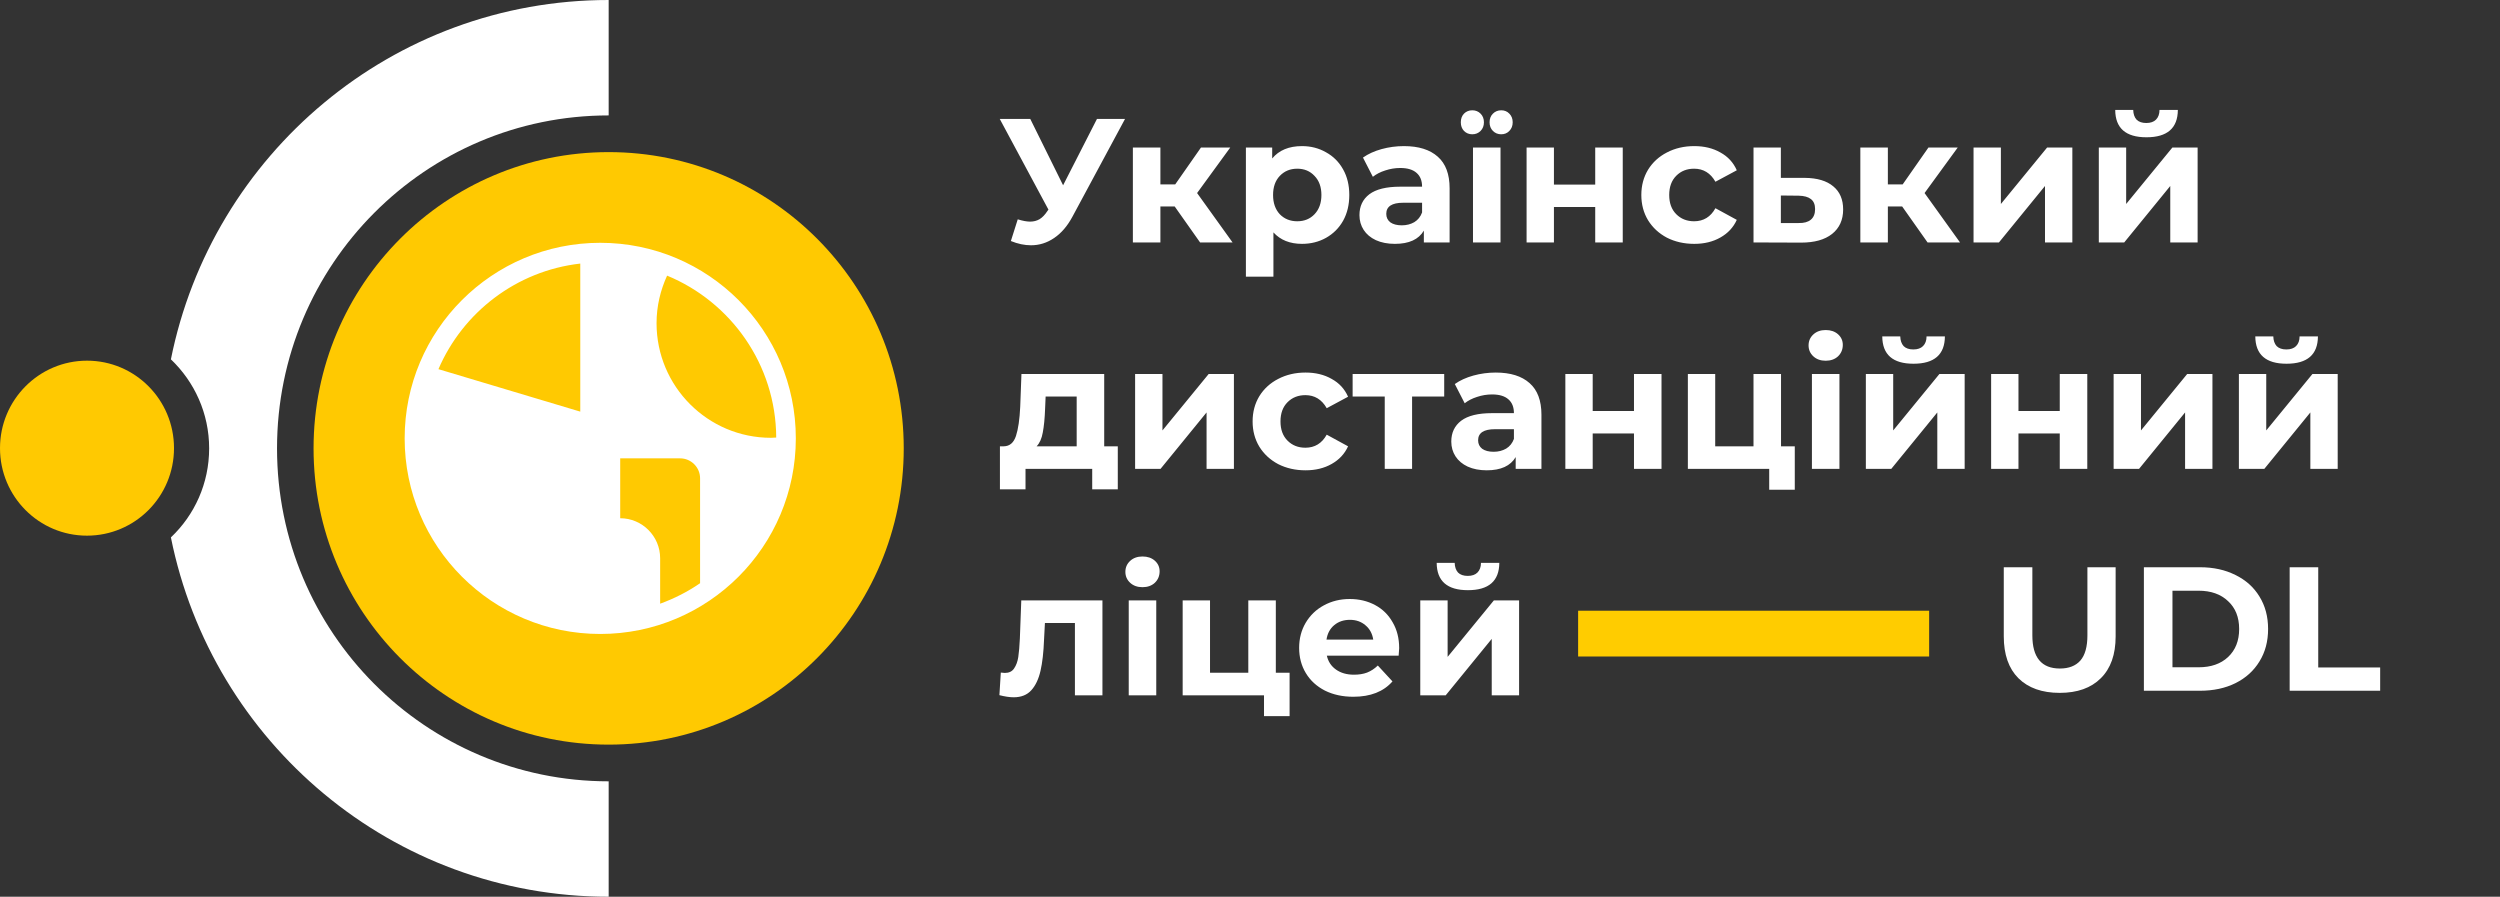
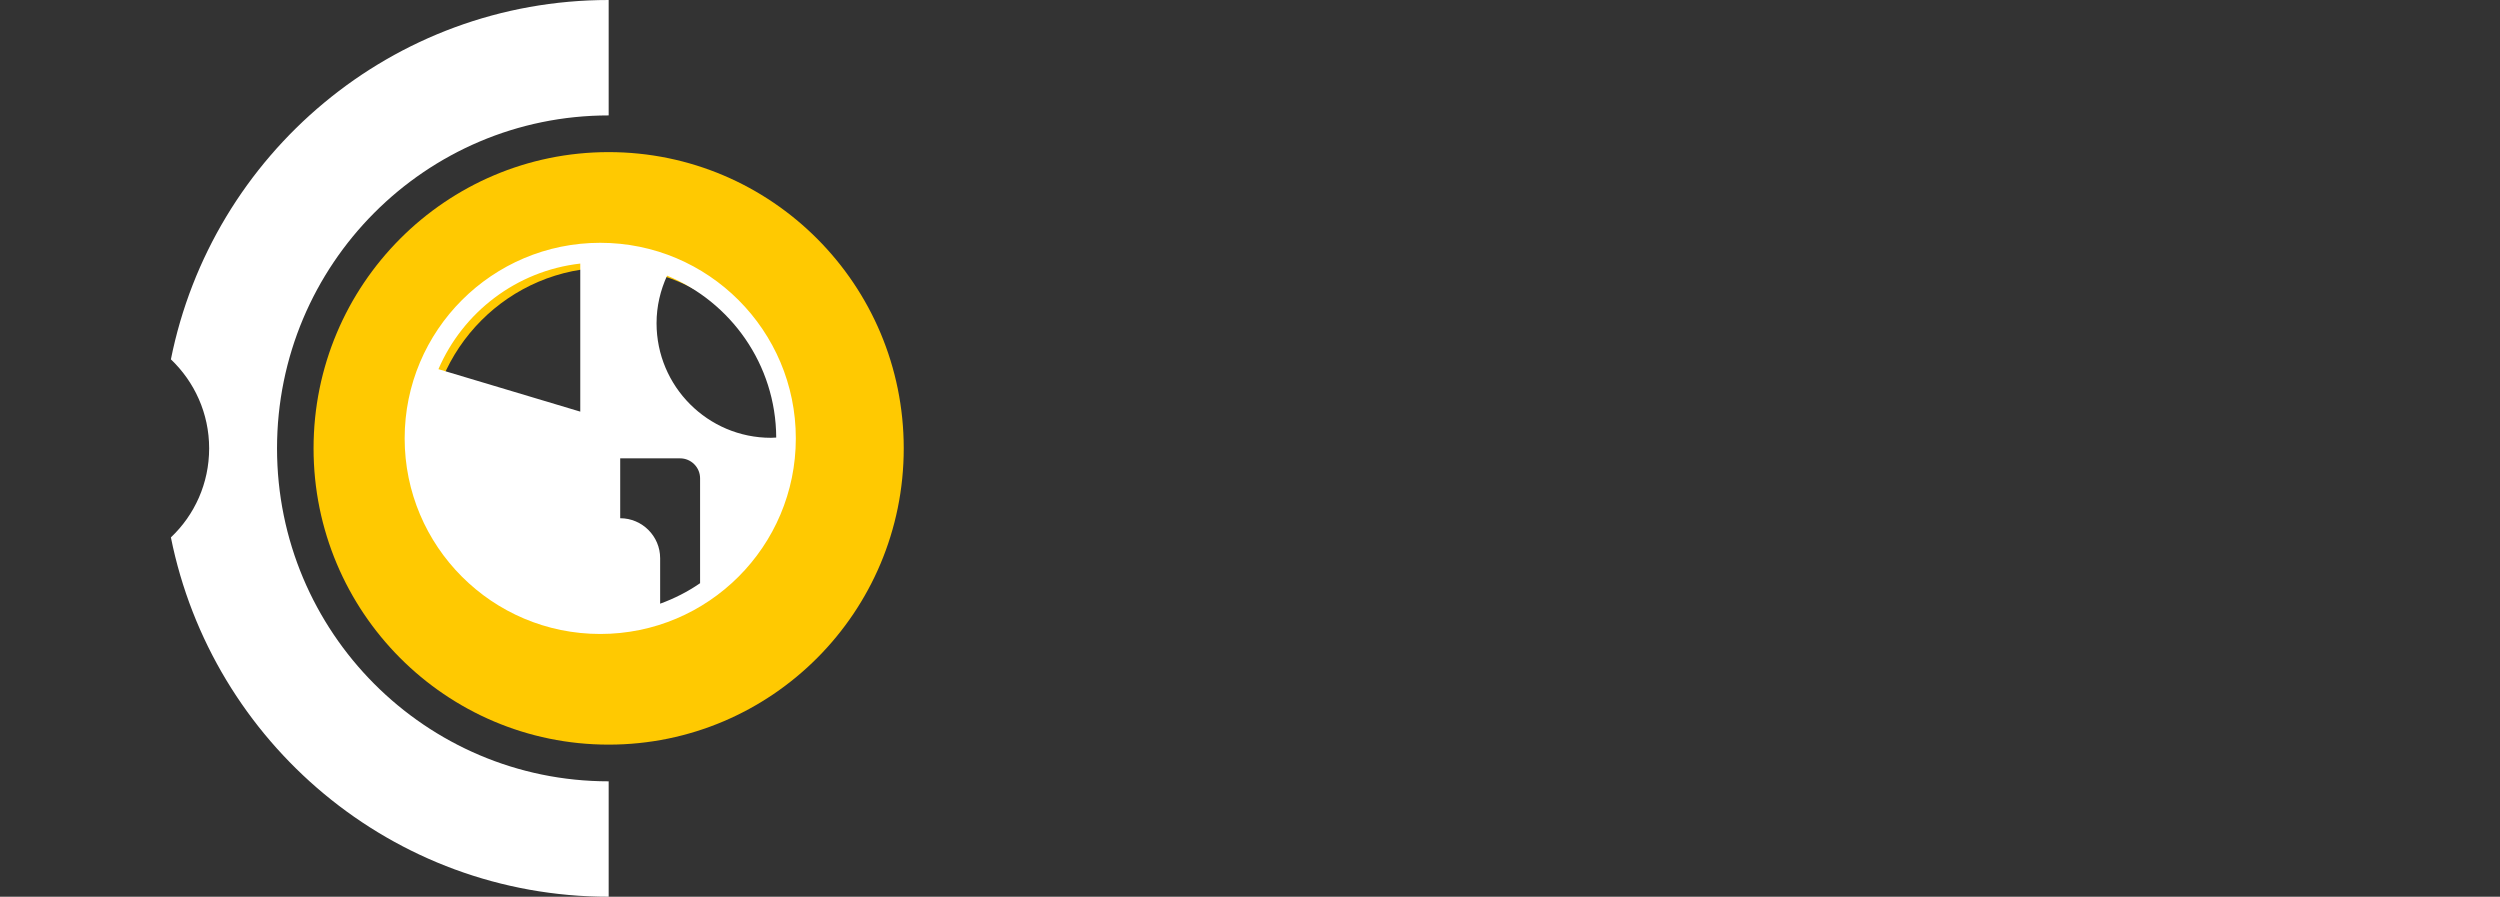
<svg xmlns="http://www.w3.org/2000/svg" width="276" height="99" viewBox="0 0 276 99" fill="none">
  <rect x="0" y="0" width="276" height="99" fill="#333333" stroke="none" />
-   <path fill-rule="evenodd" clip-rule="evenodd" d="M19.21 49.478C19.21 44.136 14.909 39.818 9.61 39.818C4.301 39.818 0 44.147 0 49.478C0 54.819 4.301 59.137 9.599 59.137C14.909 59.137 19.21 54.819 19.21 49.478Z" fill="#FFC901" />
  <path fill-rule="evenodd" clip-rule="evenodd" d="M30.584 49.5C30.584 29.201 46.978 12.742 67.197 12.742V0C43.32 0 23.401 17.038 18.867 39.673C21.461 42.144 23.09 45.627 23.09 49.5C23.09 53.373 21.472 56.867 18.867 59.327C23.412 81.962 43.32 99 67.197 99V86.258C46.978 86.258 30.584 69.799 30.584 49.5Z" fill="white" />
  <path fill-rule="evenodd" clip-rule="evenodd" d="M47.309 49.5C47.309 38.471 56.21 29.535 67.195 29.535C78.18 29.535 87.081 38.471 87.081 49.5C87.081 60.528 78.18 69.465 67.195 69.465C56.21 69.465 47.309 60.528 47.309 49.5ZM67.195 16.793C49.205 16.793 34.617 31.438 34.617 49.5C34.617 67.562 49.205 82.207 67.195 82.207C85.186 82.207 99.773 67.562 99.773 49.5C99.773 31.438 85.186 16.793 67.195 16.793Z" fill="#FFC901" />
-   <path d="M68.249 72.759C80.554 72.759 90.529 62.744 90.529 50.39C90.529 38.036 80.554 28.022 68.249 28.022C55.944 28.022 45.969 38.036 45.969 50.39C45.969 62.744 55.944 72.759 68.249 72.759Z" fill="#FFC901" />
-   <path d="M124.203 13.131L118.398 23.922C117.84 24.961 117.164 25.747 116.372 26.279C115.593 26.811 114.742 27.078 113.82 27.078C113.106 27.078 112.366 26.922 111.6 26.61L112.359 24.214C112.905 24.383 113.359 24.467 113.723 24.467C114.113 24.467 114.463 24.377 114.775 24.195C115.086 24 115.372 23.701 115.632 23.299L115.749 23.143L110.373 13.131H113.742L117.366 20.455L121.105 13.131H124.203ZM129.685 22.792H128.108V26.766H125.069V16.286H128.108V20.357H129.744L132.588 16.286H135.821L132.159 21.312L136.075 26.766H132.49L129.685 22.792ZM143.742 16.13C144.715 16.13 145.599 16.358 146.391 16.812C147.196 17.254 147.826 17.884 148.28 18.702C148.735 19.507 148.962 20.448 148.962 21.526C148.962 22.604 148.735 23.552 148.28 24.37C147.826 25.175 147.196 25.805 146.391 26.259C145.599 26.701 144.715 26.922 143.742 26.922C142.404 26.922 141.352 26.5 140.586 25.656V30.545H137.547V16.286H140.45V17.494C141.203 16.585 142.3 16.13 143.742 16.13ZM143.216 24.428C143.995 24.428 144.631 24.169 145.125 23.649C145.631 23.117 145.884 22.409 145.884 21.526C145.884 20.643 145.631 19.942 145.125 19.422C144.631 18.89 143.995 18.624 143.216 18.624C142.436 18.624 141.794 18.89 141.287 19.422C140.794 19.942 140.547 20.643 140.547 21.526C140.547 22.409 140.794 23.117 141.287 23.649C141.794 24.169 142.436 24.428 143.216 24.428ZM154.992 16.13C156.615 16.13 157.861 16.52 158.731 17.299C159.602 18.065 160.037 19.227 160.037 20.786V26.766H157.193V25.461C156.621 26.435 155.556 26.922 153.998 26.922C153.193 26.922 152.492 26.785 151.894 26.513C151.31 26.24 150.862 25.863 150.55 25.383C150.239 24.902 150.083 24.357 150.083 23.747C150.083 22.773 150.446 22.006 151.174 21.448C151.914 20.89 153.05 20.61 154.582 20.61H156.998C156.998 19.948 156.797 19.442 156.394 19.091C155.991 18.728 155.388 18.546 154.582 18.546C154.024 18.546 153.472 18.637 152.927 18.819C152.394 18.987 151.94 19.221 151.563 19.52L150.472 17.396C151.044 16.994 151.726 16.682 152.518 16.462C153.323 16.241 154.147 16.13 154.992 16.13ZM154.758 24.876C155.277 24.876 155.738 24.759 156.141 24.526C156.543 24.279 156.829 23.922 156.998 23.454V22.383H154.914C153.667 22.383 153.044 22.792 153.044 23.61C153.044 24 153.193 24.311 153.492 24.545C153.803 24.766 154.225 24.876 154.758 24.876ZM162.618 16.286H165.657V26.766H162.618V16.286ZM162.54 14.825C162.176 14.825 161.871 14.702 161.624 14.455C161.391 14.208 161.274 13.89 161.274 13.501C161.274 13.111 161.391 12.793 161.624 12.546C161.871 12.3 162.176 12.176 162.54 12.176C162.904 12.176 163.209 12.3 163.455 12.546C163.702 12.793 163.826 13.111 163.826 13.501C163.826 13.89 163.702 14.208 163.455 14.455C163.209 14.702 162.904 14.825 162.54 14.825ZM165.734 14.825C165.371 14.825 165.066 14.702 164.819 14.455C164.572 14.208 164.449 13.89 164.449 13.501C164.449 13.111 164.572 12.793 164.819 12.546C165.066 12.3 165.371 12.176 165.734 12.176C166.098 12.176 166.397 12.3 166.63 12.546C166.877 12.793 167.001 13.111 167.001 13.501C167.001 13.89 166.877 14.208 166.63 14.455C166.397 14.702 166.098 14.825 165.734 14.825ZM168.535 16.286H171.554V20.377H176.112V16.286H179.151V26.766H176.112V22.851H171.554V26.766H168.535V16.286ZM187.047 26.922C185.93 26.922 184.923 26.694 184.027 26.24C183.144 25.772 182.45 25.13 181.943 24.311C181.45 23.493 181.203 22.565 181.203 21.526C181.203 20.487 181.45 19.559 181.943 18.741C182.45 17.922 183.144 17.286 184.027 16.832C184.923 16.364 185.93 16.13 187.047 16.13C188.15 16.13 189.111 16.364 189.93 16.832C190.761 17.286 191.365 17.942 191.741 18.799L189.384 20.065C188.839 19.104 188.053 18.624 187.027 18.624C186.235 18.624 185.579 18.883 185.06 19.403C184.54 19.922 184.281 20.63 184.281 21.526C184.281 22.422 184.54 23.13 185.06 23.649C185.579 24.169 186.235 24.428 187.027 24.428C188.066 24.428 188.852 23.948 189.384 22.987L191.741 24.273C191.365 25.104 190.761 25.753 189.93 26.221C189.111 26.688 188.15 26.922 187.047 26.922ZM199.256 19.637C200.62 19.65 201.665 19.961 202.392 20.572C203.119 21.169 203.483 22.02 203.483 23.123C203.483 24.279 203.074 25.182 202.256 25.831C201.451 26.467 200.314 26.785 198.847 26.785L193.588 26.766V16.286H196.607V19.637H199.256ZM198.574 24.623C199.159 24.636 199.607 24.513 199.918 24.253C200.23 23.993 200.386 23.604 200.386 23.084C200.386 22.578 200.23 22.208 199.918 21.974C199.62 21.74 199.172 21.617 198.574 21.604L196.607 21.584V24.623H198.574ZM209.998 22.792H208.42V26.766H205.382V16.286H208.42V20.357H210.056L212.9 16.286H216.134L212.472 21.312L216.387 26.766H212.803L209.998 22.792ZM217.879 16.286H220.898V22.52L226.002 16.286H228.787V26.766H225.768V20.533L220.684 26.766H217.879V16.286ZM231.709 16.286H234.728V22.52L239.831 16.286H242.617V26.766H239.597V20.533L234.513 26.766H231.709V16.286ZM236.968 15.156C234.682 15.156 233.533 14.15 233.52 12.137H235.507C235.52 12.592 235.643 12.949 235.877 13.209C236.124 13.455 236.481 13.579 236.948 13.579C237.416 13.579 237.773 13.455 238.02 13.209C238.279 12.949 238.409 12.592 238.409 12.137H240.435C240.422 14.15 239.266 15.156 236.968 15.156ZM123.404 49.273V54.025H120.58V51.766H113.217V54.025H110.392V49.273H110.821C111.47 49.26 111.918 48.877 112.165 48.123C112.411 47.37 112.567 46.299 112.632 44.909L112.768 41.286H121.904V49.273H123.404ZM115.379 45.124C115.34 46.188 115.255 47.059 115.125 47.734C115.009 48.409 114.781 48.922 114.444 49.273H118.865V43.779H115.437L115.379 45.124ZM125.316 41.286H128.336V47.52L133.439 41.286H136.224V51.766H133.205V45.533L128.121 51.766H125.316V41.286ZM144.132 51.922C143.015 51.922 142.009 51.694 141.113 51.24C140.23 50.772 139.535 50.13 139.029 49.312C138.535 48.493 138.288 47.565 138.288 46.526C138.288 45.487 138.535 44.559 139.029 43.74C139.535 42.922 140.23 42.286 141.113 41.832C142.009 41.364 143.015 41.13 144.132 41.13C145.236 41.13 146.197 41.364 147.015 41.832C147.846 42.286 148.45 42.942 148.827 43.799L146.47 45.065C145.924 44.104 145.139 43.624 144.113 43.624C143.321 43.624 142.665 43.883 142.145 44.403C141.626 44.922 141.366 45.63 141.366 46.526C141.366 47.422 141.626 48.13 142.145 48.649C142.665 49.169 143.321 49.428 144.113 49.428C145.152 49.428 145.937 48.948 146.47 47.987L148.827 49.273C148.45 50.104 147.846 50.753 147.015 51.221C146.197 51.688 145.236 51.922 144.132 51.922ZM159.44 43.779H155.894V51.766H152.875V43.779H149.33V41.286H159.44V43.779ZM165.13 41.13C166.754 41.13 168 41.52 168.87 42.299C169.74 43.065 170.175 44.227 170.175 45.786V51.766H167.332V50.461C166.76 51.435 165.695 51.922 164.137 51.922C163.332 51.922 162.631 51.785 162.033 51.513C161.449 51.24 161.001 50.863 160.689 50.383C160.378 49.902 160.222 49.357 160.222 48.747C160.222 47.773 160.585 47.007 161.313 46.448C162.053 45.89 163.189 45.611 164.721 45.611H167.137C167.137 44.948 166.935 44.442 166.533 44.091C166.13 43.728 165.527 43.546 164.721 43.546C164.163 43.546 163.611 43.637 163.066 43.819C162.533 43.987 162.079 44.221 161.702 44.52L160.611 42.397C161.183 41.994 161.864 41.682 162.657 41.462C163.462 41.241 164.286 41.13 165.13 41.13ZM164.897 49.876C165.416 49.876 165.877 49.76 166.28 49.526C166.682 49.279 166.968 48.922 167.137 48.455V47.383H165.053C163.806 47.383 163.183 47.792 163.183 48.61C163.183 49 163.332 49.312 163.631 49.545C163.942 49.766 164.364 49.876 164.897 49.876ZM172.815 41.286H175.834V45.377H180.392V41.286H183.431V51.766H180.392V47.851H175.834V51.766H172.815V41.286ZM198.144 49.273V54.064H195.32V51.766H186.34V41.286H189.359V49.273H193.586V41.286H196.625V49.273H198.144ZM200.036 41.286H203.074V51.766H200.036V41.286ZM201.555 39.825C200.997 39.825 200.542 39.663 200.192 39.338C199.841 39.014 199.666 38.611 199.666 38.131C199.666 37.65 199.841 37.248 200.192 36.923C200.542 36.598 200.997 36.436 201.555 36.436C202.114 36.436 202.568 36.592 202.919 36.903C203.269 37.215 203.445 37.605 203.445 38.072C203.445 38.579 203.269 39.001 202.919 39.338C202.568 39.663 202.114 39.825 201.555 39.825ZM205.99 41.286H209.009V47.52L214.113 41.286H216.898V51.766H213.879V45.533L208.795 51.766H205.99V41.286ZM211.25 40.156C208.964 40.156 207.815 39.15 207.802 37.137H209.789C209.802 37.592 209.925 37.949 210.159 38.209C210.405 38.455 210.763 38.579 211.23 38.579C211.698 38.579 212.055 38.455 212.301 38.209C212.561 37.949 212.691 37.592 212.691 37.137H214.717C214.704 39.15 213.548 40.156 211.25 40.156ZM219.82 41.286H222.839V45.377H227.397V41.286H230.436V51.766H227.397V47.851H222.839V51.766H219.82V41.286ZM233.344 41.286H236.364V47.52L241.467 41.286H244.253V51.766H241.233V45.533L236.149 51.766H233.344V41.286ZM247.174 41.286H250.193V47.52L255.296 41.286H258.082V51.766H255.063V45.533L249.979 51.766H247.174V41.286ZM252.433 40.156C250.148 40.156 248.998 39.15 248.985 37.137H250.972C250.985 37.592 251.108 37.949 251.342 38.209C251.589 38.455 251.946 38.579 252.414 38.579C252.881 38.579 253.238 38.455 253.485 38.209C253.745 37.949 253.874 37.592 253.874 37.137H255.9C255.887 39.15 254.732 40.156 252.433 40.156ZM121.709 66.286V76.766H118.671V68.779H115.359L115.262 70.63C115.21 72.007 115.08 73.149 114.872 74.058C114.664 74.967 114.327 75.681 113.859 76.201C113.392 76.72 112.743 76.98 111.911 76.98C111.47 76.98 110.944 76.902 110.334 76.746L110.489 74.253C110.697 74.279 110.847 74.292 110.937 74.292C111.392 74.292 111.73 74.13 111.95 73.805C112.184 73.467 112.34 73.045 112.418 72.539C112.496 72.019 112.554 71.338 112.593 70.494L112.749 66.286H121.709ZM124.612 66.286H127.651V76.766H124.612V66.286ZM126.131 64.825C125.573 64.825 125.118 64.663 124.768 64.338C124.417 64.014 124.242 63.611 124.242 63.131C124.242 62.65 124.417 62.248 124.768 61.923C125.118 61.598 125.573 61.436 126.131 61.436C126.69 61.436 127.144 61.592 127.495 61.903C127.845 62.215 128.021 62.605 128.021 63.072C128.021 63.579 127.845 64.001 127.495 64.338C127.144 64.663 126.69 64.825 126.131 64.825ZM142.371 74.273V79.064H139.546V76.766H130.566V66.286H133.586V74.273H137.813V66.286H140.851V74.273H142.371ZM154.469 71.565C154.469 71.604 154.45 71.877 154.411 72.383H146.483C146.626 73.032 146.963 73.545 147.496 73.922C148.028 74.299 148.69 74.487 149.482 74.487C150.028 74.487 150.508 74.409 150.924 74.253C151.352 74.084 151.749 73.825 152.112 73.474L153.729 75.227C152.742 76.357 151.301 76.922 149.405 76.922C148.223 76.922 147.177 76.694 146.268 76.24C145.359 75.772 144.658 75.13 144.165 74.311C143.671 73.493 143.425 72.565 143.425 71.526C143.425 70.5 143.665 69.578 144.145 68.76C144.639 67.929 145.307 67.286 146.152 66.832C147.009 66.364 147.963 66.13 149.015 66.13C150.041 66.13 150.969 66.351 151.8 66.793C152.632 67.234 153.281 67.871 153.748 68.702C154.229 69.52 154.469 70.474 154.469 71.565ZM149.034 68.429C148.346 68.429 147.768 68.624 147.301 69.013C146.833 69.403 146.548 69.935 146.444 70.611H151.606C151.502 69.948 151.216 69.422 150.749 69.033C150.281 68.63 149.71 68.429 149.034 68.429ZM156.798 66.286H159.818V72.519L164.921 66.286H167.707V76.766H164.687V70.533L159.603 76.766H156.798V66.286ZM162.058 65.156C159.772 65.156 158.623 64.15 158.61 62.137H160.597C160.61 62.592 160.733 62.949 160.967 63.209C161.214 63.455 161.571 63.579 162.038 63.579C162.506 63.579 162.863 63.455 163.11 63.209C163.369 62.949 163.499 62.592 163.499 62.137H165.525C165.512 64.15 164.356 65.156 162.058 65.156Z" fill="white" />
-   <rect x="174.225" y="67.423" width="38.753" height="5.055" fill="#FFCC00" />
-   <path d="M227.391 76.493C225.444 76.493 223.924 75.954 222.833 74.876C221.756 73.798 221.217 72.259 221.217 70.26V62.624H224.372V70.143C224.372 72.584 225.385 73.805 227.411 73.805C228.398 73.805 229.151 73.513 229.671 72.928C230.19 72.331 230.45 71.402 230.45 70.143V62.624H233.566V70.26C233.566 72.259 233.021 73.798 231.93 74.876C230.852 75.954 229.339 76.493 227.391 76.493ZM236.685 62.624H242.879C244.359 62.624 245.664 62.91 246.794 63.481C247.937 64.039 248.82 64.831 249.443 65.857C250.08 66.883 250.398 68.078 250.398 69.441C250.398 70.805 250.08 72 249.443 73.025C248.82 74.051 247.937 74.85 246.794 75.421C245.664 75.98 244.359 76.259 242.879 76.259H236.685V62.624ZM242.723 73.668C244.087 73.668 245.171 73.292 245.976 72.539C246.794 71.772 247.203 70.74 247.203 69.441C247.203 68.143 246.794 67.117 245.976 66.364C245.171 65.598 244.087 65.215 242.723 65.215H239.84V73.668H242.723ZM252.778 62.624H255.933V73.688H262.77V76.259H252.778V62.624Z" fill="white" />
  <path d="M66.267 26.805C54.342 26.805 44.674 36.472 44.674 48.397C44.674 60.322 54.342 69.99 66.267 69.99C78.192 69.99 87.859 60.322 87.859 48.397C87.859 36.472 78.192 26.805 66.267 26.805ZM68.471 57.213V50.602H75.084C76.297 50.602 77.289 51.594 77.289 52.806V64.385C75.935 65.32 74.453 66.075 72.88 66.648V61.624C72.88 59.197 70.896 57.213 68.471 57.213ZM85.695 48.306C85.501 48.316 85.307 48.333 85.112 48.333C78.147 48.333 72.483 42.669 72.483 35.681C72.483 33.796 72.916 32.033 73.647 30.43C80.683 33.331 85.657 40.242 85.695 48.306ZM64.062 29.098V45.444L48.404 40.756C51.101 34.475 57.016 29.9 64.062 29.098Z" fill="white" />
</svg>